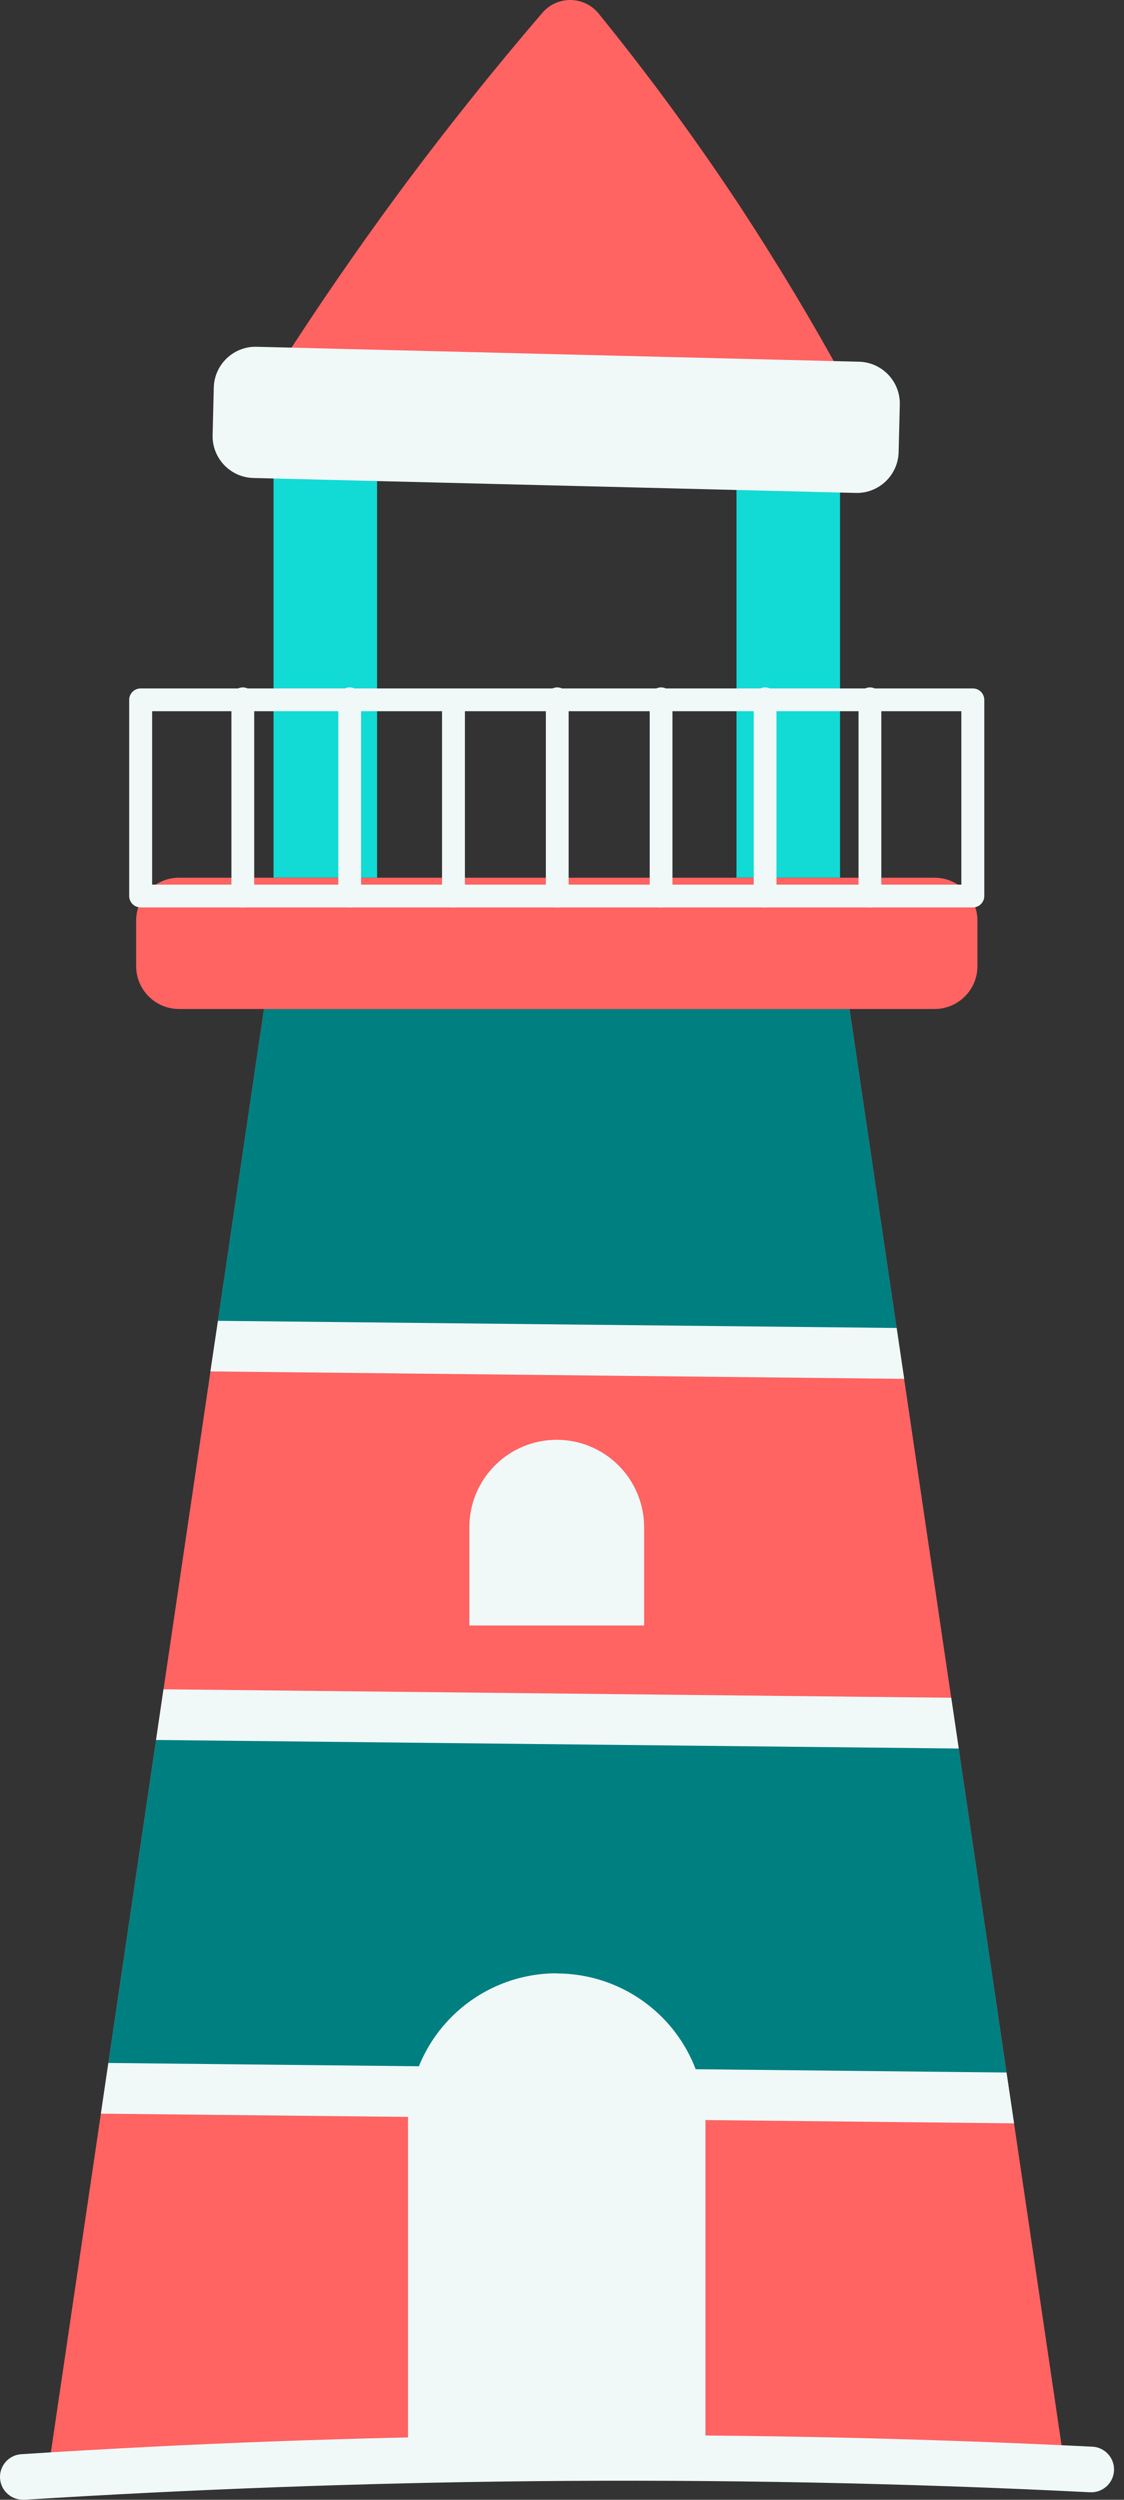
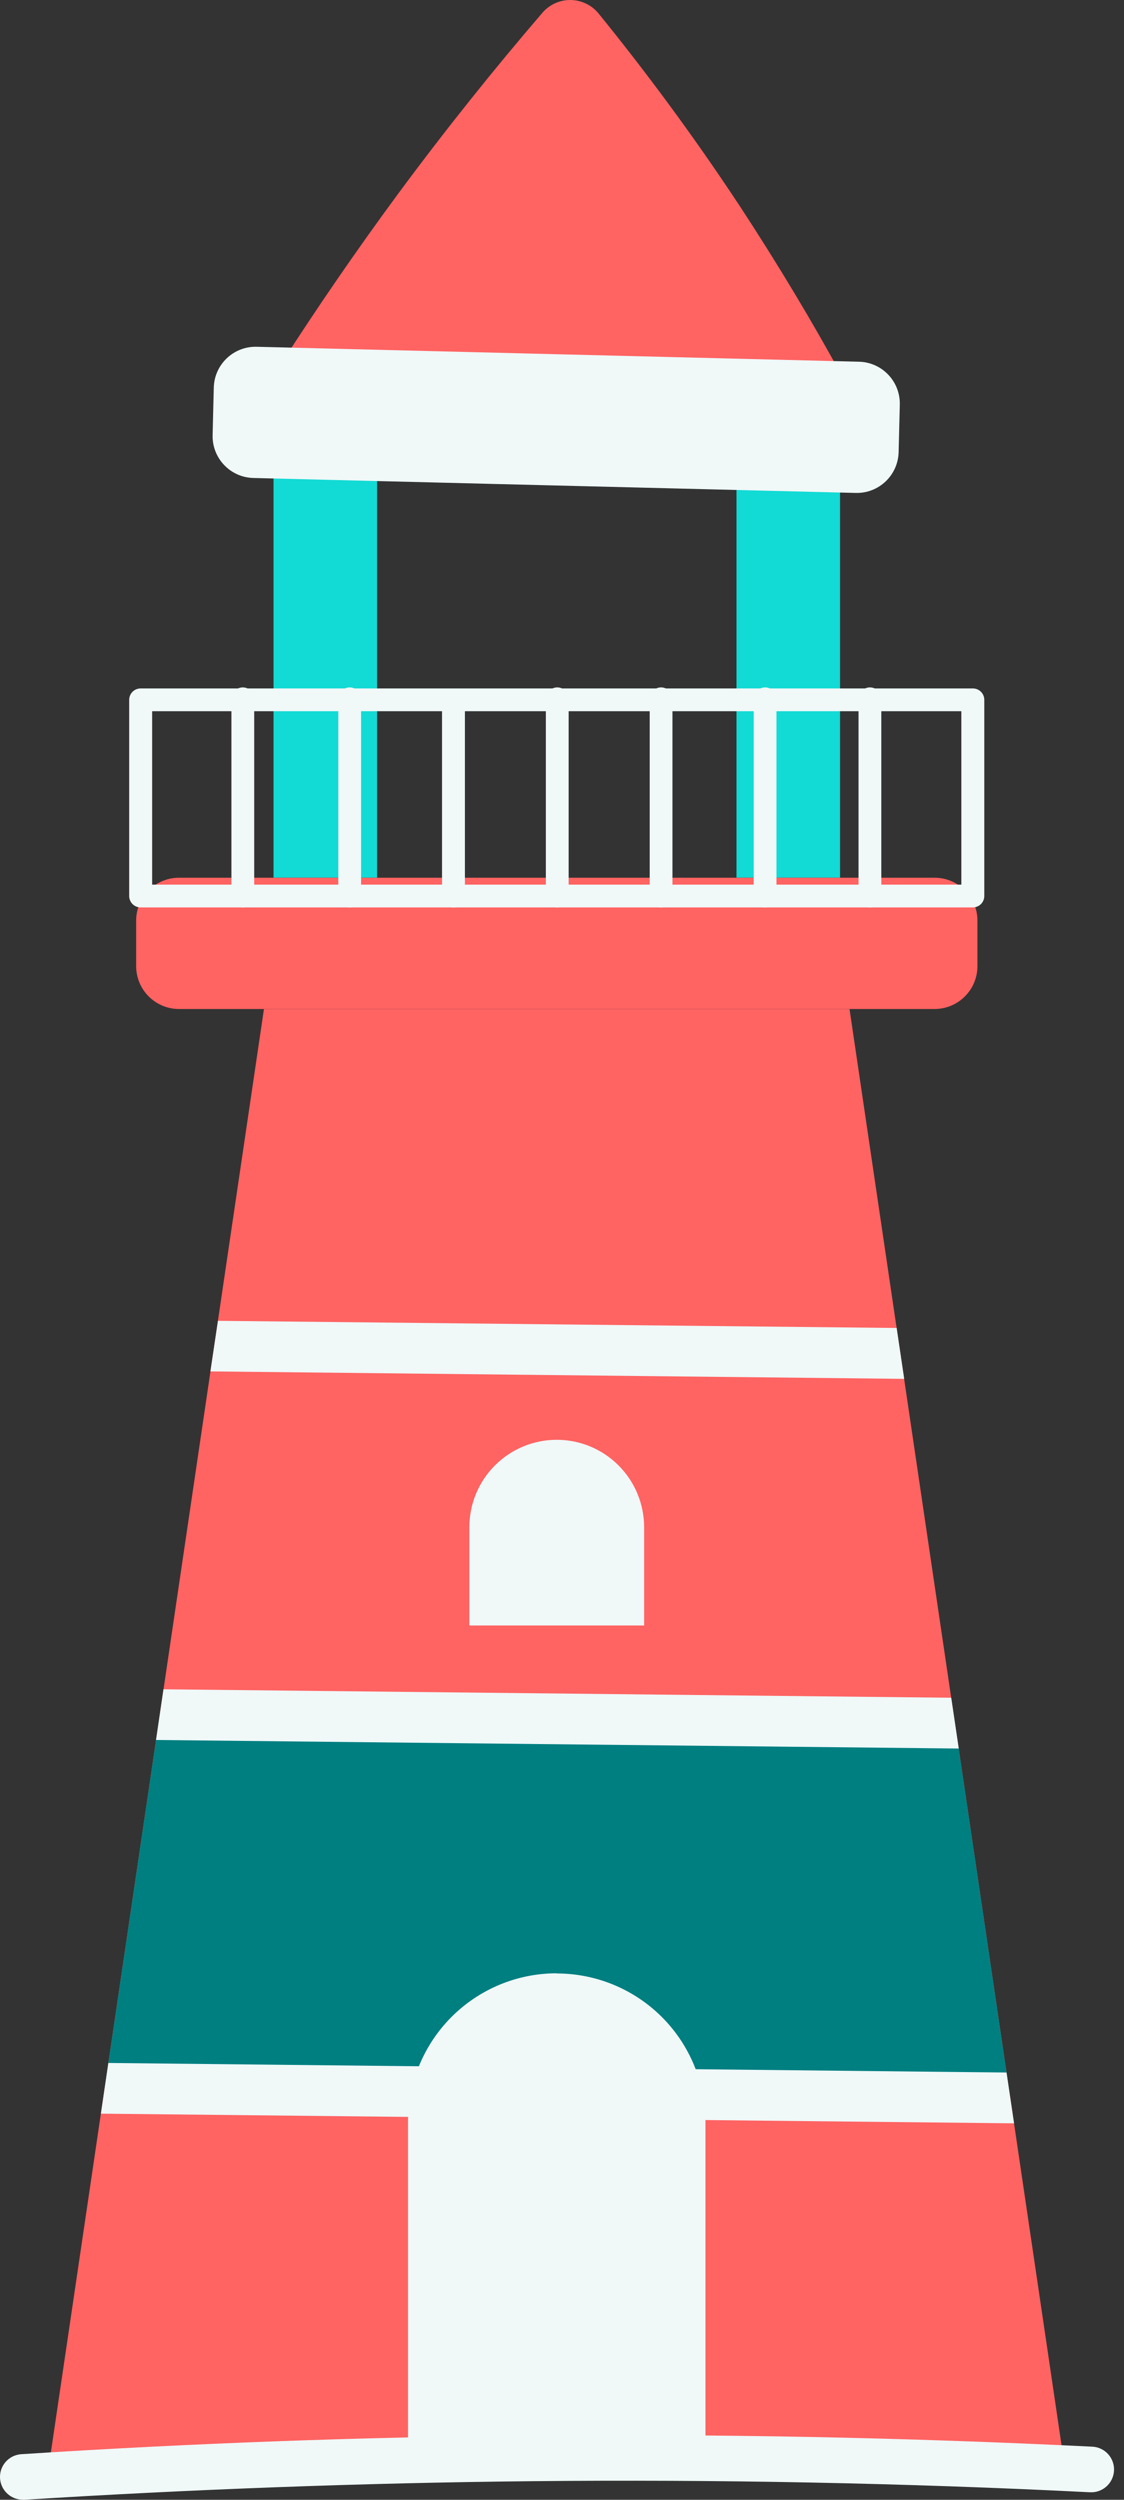
<svg xmlns="http://www.w3.org/2000/svg" width="45" height="100" viewBox="0 0 45 100" fill="none">
  <rect x="0" y="0" width="45" height="100" fill="#333333" stroke="none" />
  <path d="M22.401 16.994L32.408 17.243C32.665 17.25 32.92 17.188 33.146 17.065C33.372 16.941 33.561 16.76 33.695 16.54C33.829 16.32 33.902 16.068 33.907 15.811C33.912 15.553 33.849 15.299 33.725 15.073C32.534 12.893 31.168 10.608 29.602 8.219C27.708 5.354 25.799 2.797 23.957 0.531C23.821 0.367 23.652 0.235 23.46 0.144C23.269 0.052 23.059 0.003 22.847 0C22.635 -0.003 22.424 0.041 22.23 0.127C22.037 0.214 21.864 0.341 21.724 0.501C19.83 2.704 17.88 5.127 15.926 7.769C14.226 10.076 12.685 12.327 11.29 14.497C11.155 14.715 11.081 14.965 11.073 15.221C11.066 15.478 11.126 15.732 11.247 15.957C11.368 16.183 11.546 16.374 11.764 16.509C11.982 16.645 12.231 16.721 12.488 16.729L22.401 16.994Z" fill="#FF6362" />
  <path d="M15.096 18.661H10.951V35.112H15.096V18.661Z" fill="#12DAD5" />
  <path d="M33.632 18.661H29.486V35.112H33.632V18.661Z" fill="#12DAD5" />
  <path d="M8.559 15.505L8.512 17.406C8.489 18.33 9.22 19.098 10.144 19.121L34.262 19.719C35.186 19.742 35.954 19.011 35.977 18.087L36.024 16.186C36.047 15.261 35.316 14.493 34.392 14.47L10.274 13.872C9.35 13.849 8.582 14.58 8.559 15.505Z" fill="#F0F8F8" />
  <path d="M42.63 98.698H1.949L10.568 40.363H34.011L42.63 98.698Z" fill="#FF6362" />
  <path d="M0.889 99.996C0.656 99.99 0.434 99.895 0.269 99.731C0.104 99.567 0.008 99.346 0 99.113C-0.007 98.88 0.076 98.653 0.23 98.479C0.385 98.305 0.601 98.197 0.833 98.177C7.605 97.741 14.475 97.484 21.247 97.432C28.724 97.358 36.289 97.507 43.735 97.875C43.977 97.888 44.204 97.995 44.366 98.175C44.528 98.355 44.613 98.592 44.6 98.833C44.588 99.075 44.48 99.302 44.3 99.464C44.121 99.627 43.884 99.711 43.642 99.699C36.233 99.326 28.705 99.181 21.27 99.256C14.527 99.323 7.691 99.579 0.948 100L0.889 99.996Z" fill="#F0F8F8" />
-   <path d="M34.011 40.363H10.568L8.551 53.998H36.028L34.011 40.363Z" fill="#007F81" />
  <path d="M38.209 68.771H6.37L4.189 83.541H40.39L38.209 68.771Z" fill="#007F81" />
  <path d="M40.297 82.908L4.338 82.525L4.04 84.553L40.598 84.94L40.297 82.908Z" fill="#F0F8F8" />
  <path d="M38.083 67.915L6.545 67.577L6.247 69.605L38.384 69.947L38.083 67.915Z" fill="#F0F8F8" />
  <path d="M35.898 53.123L8.726 52.837L8.424 54.861L36.2 55.159L35.898 53.123Z" fill="#F0F8F8" />
-   <path d="M22.29 78.945C23.869 78.945 25.383 79.573 26.5 80.689C27.616 81.806 28.244 83.32 28.244 84.899V98.318H16.335V84.892C16.335 83.313 16.963 81.798 18.079 80.682C19.196 79.565 20.71 78.938 22.29 78.938V78.945Z" fill="#F0F8F8" />
+   <path d="M22.29 78.945C23.869 78.945 25.383 79.573 26.5 80.689C27.616 81.806 28.244 83.32 28.244 84.899V98.318H16.335V84.892C16.335 83.313 16.963 81.798 18.079 80.682C19.196 79.565 20.71 78.938 22.29 78.938Z" fill="#F0F8F8" />
  <path d="M25.788 65.024H18.791V61.094C18.791 60.166 19.16 59.277 19.816 58.621C20.472 57.965 21.362 57.596 22.29 57.596C23.217 57.596 24.107 57.965 24.763 58.621C25.419 59.277 25.788 60.166 25.788 61.094V65.024Z" fill="#F0F8F8" />
  <path d="M37.416 35.112H7.166C6.219 35.112 5.451 35.881 5.451 36.828V38.648C5.451 39.595 6.219 40.363 7.166 40.363H37.416C38.364 40.363 39.132 39.595 39.132 38.648V36.828C39.132 35.881 38.364 35.112 37.416 35.112Z" fill="#FF6362" />
  <path d="M38.946 36.3H5.633C5.513 36.3 5.397 36.254 5.311 36.171C5.225 36.087 5.175 35.973 5.172 35.853V27.997C5.172 27.877 5.219 27.761 5.304 27.675C5.39 27.589 5.505 27.541 5.626 27.54H38.938C38.999 27.538 39.06 27.549 39.117 27.571C39.174 27.594 39.226 27.627 39.269 27.67C39.313 27.712 39.348 27.763 39.371 27.82C39.395 27.876 39.407 27.936 39.407 27.997V35.853C39.404 35.973 39.354 36.087 39.268 36.171C39.182 36.254 39.066 36.3 38.946 36.3ZM6.091 35.388H38.488V28.451H6.091V35.388Z" fill="#F0F8F8" />
  <path d="M22.312 36.3C22.19 36.3 22.074 36.251 21.988 36.165C21.902 36.08 21.854 35.963 21.854 35.842V27.997C21.848 27.934 21.856 27.87 21.876 27.81C21.896 27.75 21.929 27.694 21.972 27.647C22.015 27.601 22.067 27.563 22.125 27.537C22.183 27.512 22.246 27.498 22.31 27.498C22.373 27.498 22.436 27.512 22.495 27.537C22.553 27.563 22.605 27.601 22.648 27.647C22.691 27.694 22.723 27.75 22.744 27.81C22.764 27.87 22.771 27.934 22.766 27.997V35.853C22.763 35.972 22.714 36.085 22.629 36.168C22.544 36.251 22.431 36.298 22.312 36.3Z" fill="#F0F8F8" />
  <path d="M26.472 36.3C26.352 36.3 26.236 36.254 26.15 36.171C26.064 36.087 26.014 35.973 26.011 35.853V27.997C26.005 27.934 26.013 27.87 26.033 27.81C26.053 27.75 26.086 27.694 26.129 27.647C26.172 27.601 26.224 27.563 26.282 27.537C26.34 27.512 26.403 27.498 26.467 27.498C26.53 27.498 26.593 27.512 26.651 27.537C26.709 27.563 26.762 27.601 26.805 27.647C26.847 27.694 26.88 27.75 26.9 27.81C26.921 27.87 26.928 27.934 26.922 27.997V35.853C26.921 35.971 26.872 36.084 26.788 36.168C26.704 36.251 26.591 36.298 26.472 36.3Z" fill="#F0F8F8" />
  <path d="M13.998 36.3C13.88 36.298 13.766 36.251 13.681 36.168C13.596 36.085 13.547 35.972 13.544 35.853V27.997C13.539 27.934 13.546 27.87 13.567 27.81C13.587 27.75 13.62 27.694 13.662 27.647C13.705 27.601 13.758 27.563 13.816 27.537C13.874 27.512 13.937 27.498 14 27.498C14.064 27.498 14.127 27.512 14.185 27.537C14.243 27.563 14.295 27.601 14.338 27.647C14.381 27.694 14.414 27.75 14.434 27.81C14.454 27.87 14.462 27.934 14.456 27.997V35.853C14.453 35.972 14.404 36.086 14.318 36.169C14.233 36.253 14.118 36.3 13.998 36.3Z" fill="#F0F8F8" />
  <path d="M18.155 36.3C18.034 36.3 17.917 36.251 17.831 36.165C17.746 36.08 17.697 35.963 17.697 35.842V27.997C17.697 27.876 17.746 27.76 17.831 27.674C17.917 27.588 18.034 27.54 18.155 27.54C18.277 27.54 18.393 27.588 18.479 27.674C18.565 27.76 18.613 27.876 18.613 27.997V35.853C18.61 35.972 18.561 36.086 18.475 36.169C18.389 36.253 18.275 36.3 18.155 36.3Z" fill="#F0F8F8" />
  <path d="M9.727 36.3C9.606 36.3 9.491 36.254 9.404 36.171C9.318 36.087 9.268 35.973 9.265 35.853V27.997C9.259 27.934 9.267 27.87 9.287 27.81C9.308 27.75 9.34 27.694 9.383 27.647C9.426 27.601 9.478 27.563 9.536 27.537C9.594 27.512 9.657 27.498 9.721 27.498C9.785 27.498 9.847 27.512 9.906 27.537C9.964 27.563 10.016 27.601 10.059 27.647C10.102 27.694 10.134 27.75 10.155 27.81C10.175 27.87 10.182 27.934 10.177 27.997V35.853C10.174 35.971 10.126 36.084 10.041 36.167C9.958 36.25 9.845 36.298 9.727 36.3Z" fill="#F0F8F8" />
  <path d="M30.633 36.3C30.511 36.3 30.395 36.251 30.309 36.165C30.223 36.08 30.175 35.963 30.175 35.842V27.997C30.169 27.934 30.177 27.87 30.197 27.81C30.217 27.75 30.25 27.694 30.293 27.647C30.336 27.601 30.388 27.563 30.446 27.537C30.504 27.512 30.567 27.498 30.631 27.498C30.694 27.498 30.757 27.512 30.815 27.537C30.873 27.563 30.926 27.601 30.969 27.647C31.012 27.694 31.044 27.75 31.064 27.81C31.085 27.87 31.092 27.934 31.087 27.997V35.853C31.084 35.972 31.035 36.085 30.95 36.168C30.865 36.251 30.751 36.298 30.633 36.3Z" fill="#F0F8F8" />
  <path d="M34.83 36.3C34.709 36.3 34.592 36.251 34.507 36.165C34.421 36.08 34.372 35.963 34.372 35.842V27.997C34.367 27.934 34.374 27.87 34.395 27.81C34.415 27.75 34.447 27.694 34.49 27.647C34.533 27.601 34.585 27.563 34.644 27.537C34.702 27.512 34.765 27.498 34.828 27.498C34.892 27.498 34.955 27.512 35.013 27.537C35.071 27.563 35.123 27.601 35.166 27.647C35.209 27.694 35.242 27.75 35.262 27.81C35.282 27.87 35.29 27.934 35.284 27.997V35.853C35.281 35.972 35.232 36.085 35.148 36.168C35.063 36.251 34.949 36.298 34.83 36.3Z" fill="#F0F8F8" />
</svg>